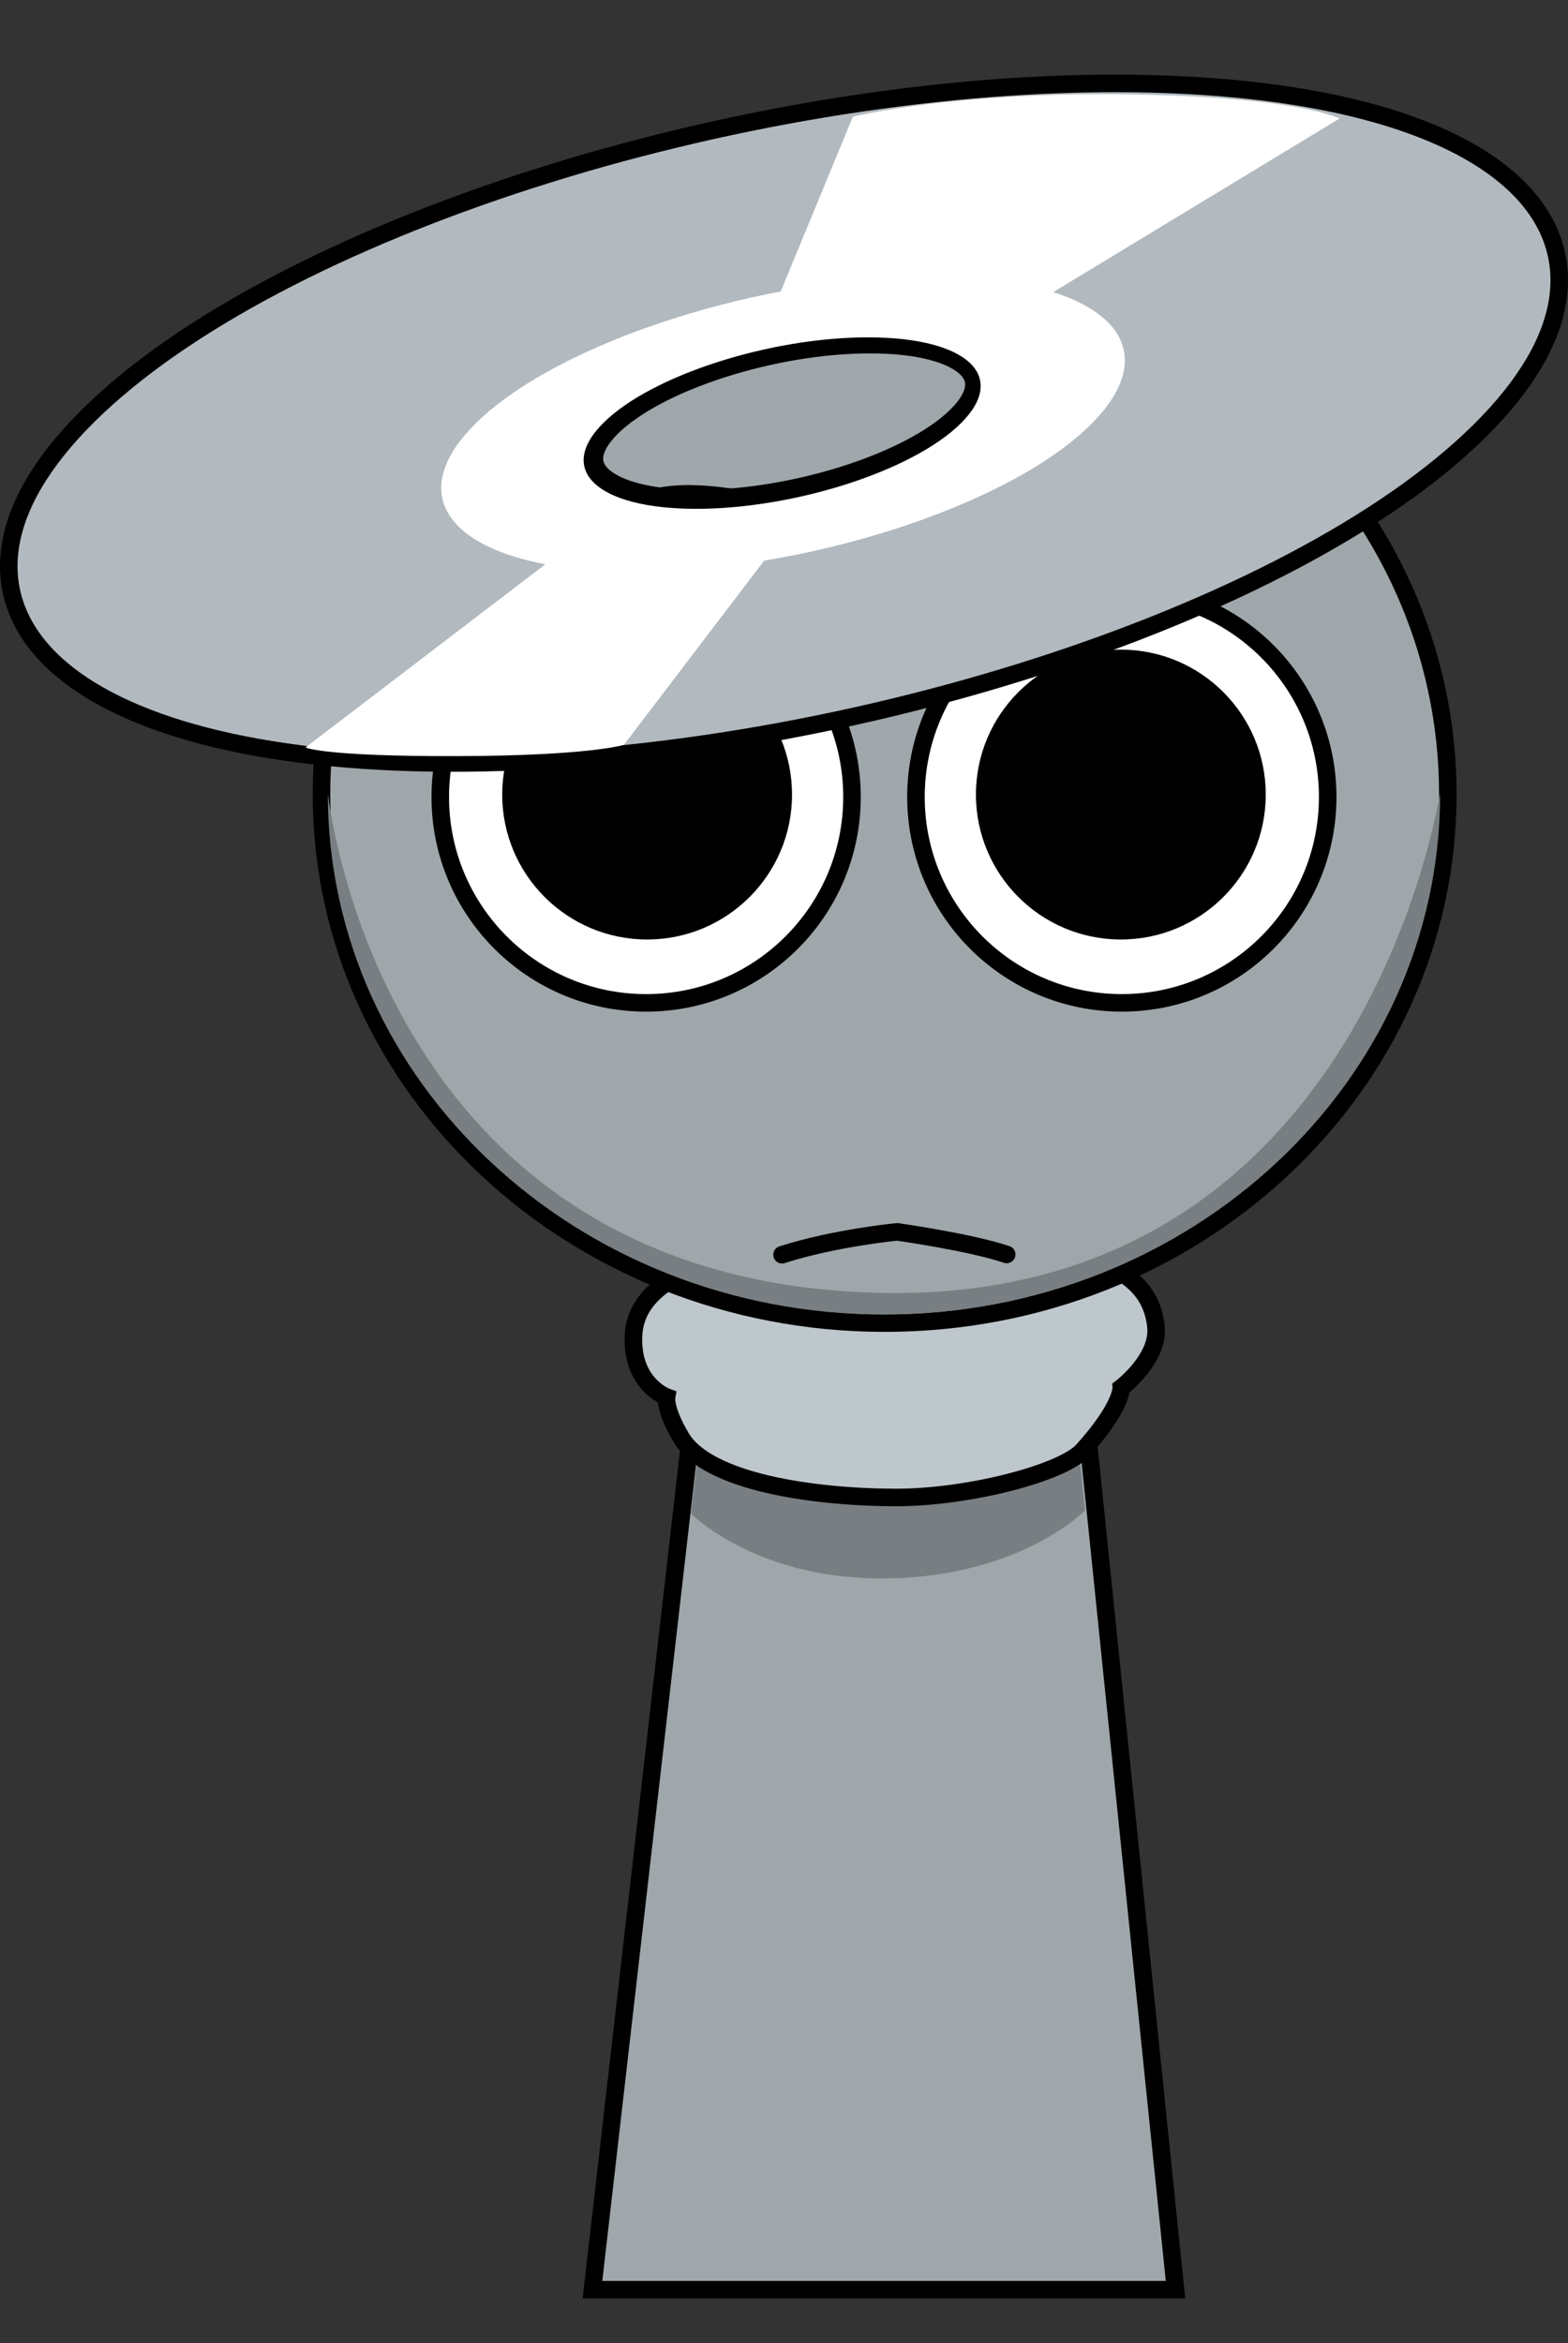
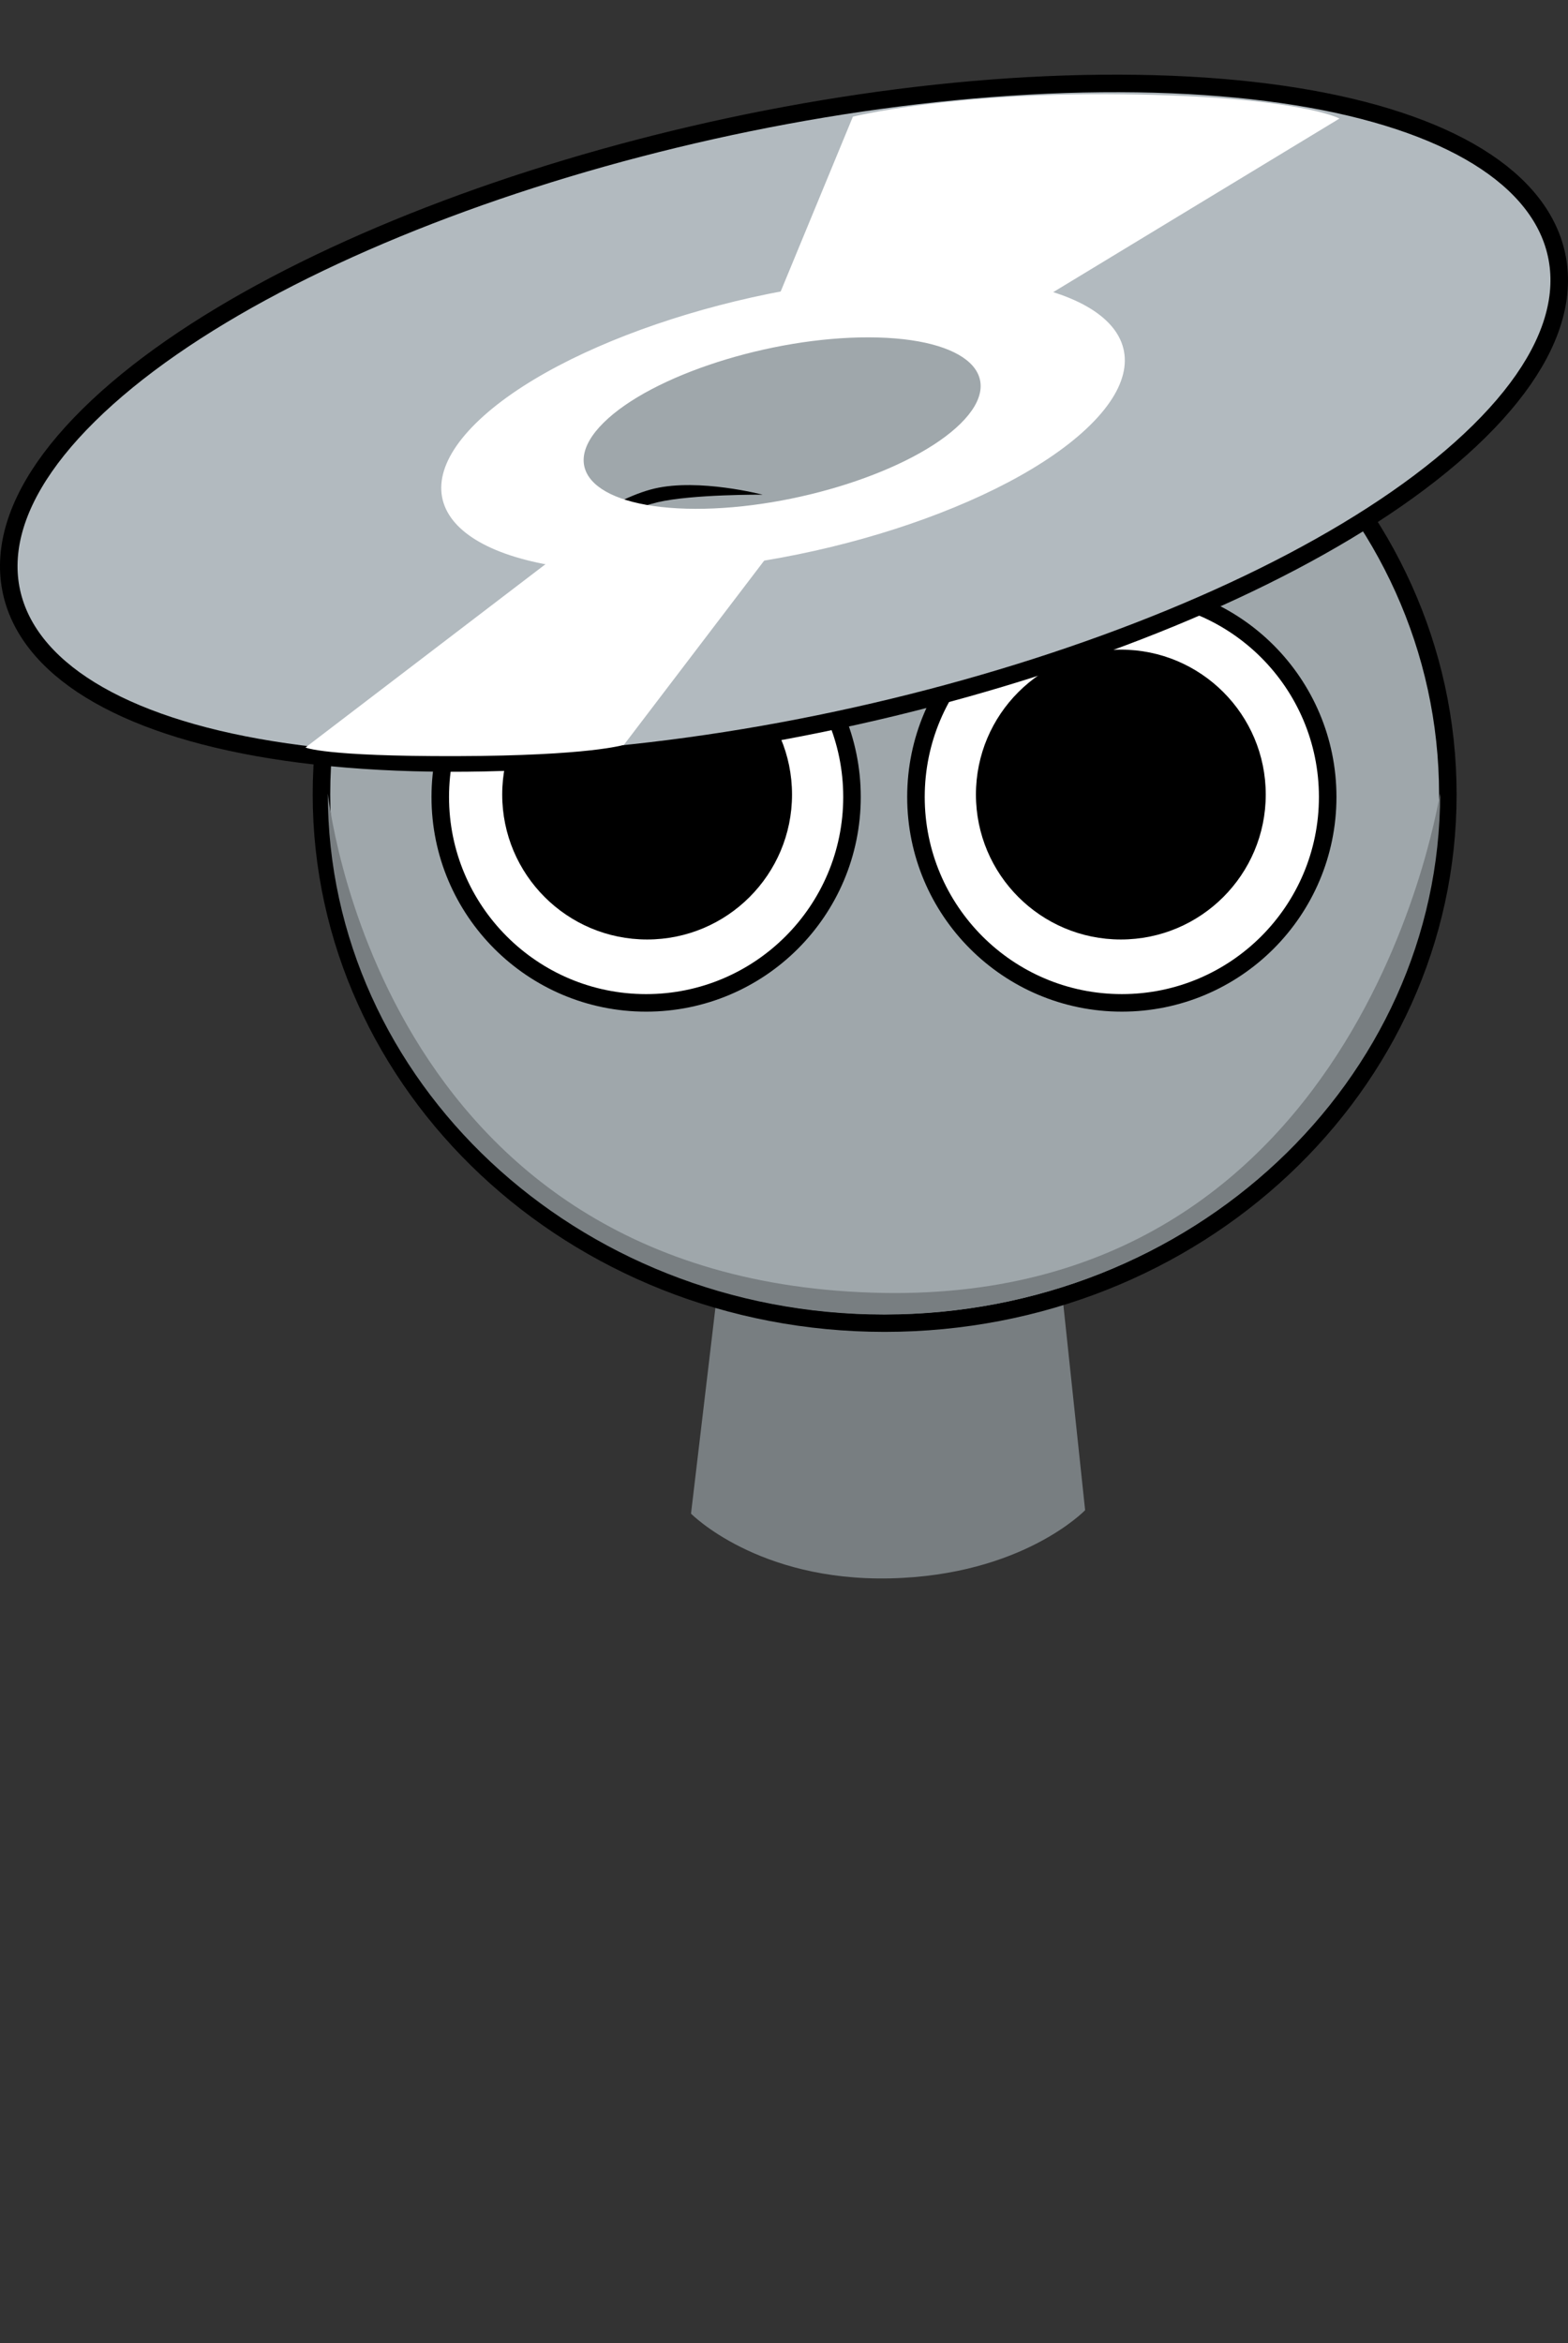
<svg xmlns="http://www.w3.org/2000/svg" version="1.1" width="178.846" height="267.225" viewBox="0,0,178.846,267.225">
  <rect x="0" y="0" width="178.846" height="267.225" fill="#333333" stroke="none" />
  <g transform="translate(-139.097,-46.388)">
    <g stroke-miterlimit="10">
-       <path d="M178.409,313.613v-267.225h123.182v267.225z" fill-opacity="0.01" fill="#000000" stroke="none" stroke-width="0" stroke-linecap="butt" />
-       <path d="M206.673,307.5l15.143,-131.842l37.783,-0.158l13.574,132z" fill="#9fa7ab" stroke="#000000" stroke-width="2" stroke-linecap="butt" />
+       <path d="M178.409,313.613h123.182v267.225z" fill-opacity="0.01" fill="#000000" stroke="none" stroke-width="0" stroke-linecap="butt" />
      <path d="M217.914,219.002l3.363,-28.368l38.607,-0.153l2.982,28.129c0,0 -7.118,7.438 -22.249,7.776c-15.132,0.338 -22.703,-7.384 -22.703,-7.384z" fill="#787e81" stroke="#000000" stroke-width="0" stroke-linecap="butt" />
-       <path d="M211.356,198.71c0.425,-9.702 19.294,-10.581 28.714,-10.581c17.61,0 30.009,0.603 30.877,9.594c0.352,3.646 -3.958,6.921 -3.958,6.921c0,0 0.131,2.131 -4.39,7.156c-2.288,2.543 -13.014,5.389 -21.443,5.36c-9.463,-0.032 -21.37,-1.794 -24.361,-6.819c-1.926,-3.235 -1.671,-4.635 -1.671,-4.635c0,0 -4.01,-1.459 -3.768,-6.996z" fill="#bec7cc" stroke="#000000" stroke-width="2" stroke-linecap="butt" />
      <path d="M175.763,136.978c0,-33.302 28.76,-60.298 64.237,-60.298c35.477,0 64.237,26.996 64.237,60.298c0,33.302 -28.76,60.298 -64.237,60.298c-35.477,0 -64.237,-26.996 -64.237,-60.298z" fill="#9fa7ab" stroke="#000000" stroke-width="2" stroke-linecap="butt" />
      <path d="M176.486,136.9c0,-0.728 5.207,55.919 63.36,56.934c55.564,0.97 63.514,-57.953 63.514,-56.934c0,32.805 -28.402,59.398 -63.437,59.398c-35.035,0 -63.437,-26.594 -63.437,-59.398z" fill="#787e81" stroke="#000000" stroke-width="0" stroke-linecap="butt" />
      <path d="M189.313,137.276c0,-12.968 10.513,-23.481 23.481,-23.481c12.968,0 23.481,10.513 23.481,23.481c0,12.968 -10.513,23.481 -23.481,23.481c-12.968,0 -23.481,-10.513 -23.481,-23.481z" fill="#ffffff" stroke="#000000" stroke-width="2" stroke-linecap="butt" />
      <path d="M196.379,137c0,-9.128 7.4,-16.528 16.528,-16.528c9.128,0 16.528,7.4 16.528,16.528c0,9.128 -7.4,16.528 -16.528,16.528c-9.128,0 -16.528,-7.4 -16.528,-16.528z" fill="#000000" stroke="none" stroke-width="0" stroke-linecap="butt" />
      <path d="M267.052,160.756c-12.968,0 -23.481,-10.513 -23.481,-23.481c0,-12.968 10.513,-23.481 23.481,-23.481c12.968,0 23.481,10.513 23.481,23.481c0,12.968 -10.513,23.481 -23.481,23.481z" fill="#ffffff" stroke="#000000" stroke-width="2" stroke-linecap="butt" />
      <path d="M266.94,153.528c-9.128,0 -16.528,-7.4 -16.528,-16.528c0,-9.128 7.4,-16.528 16.528,-16.528c9.128,0 16.528,7.4 16.528,16.528c0,9.128 -7.4,16.528 -16.528,16.528z" fill="#000000" stroke="none" stroke-width="0" stroke-linecap="butt" />
      <path d="M201.951,108.467c0,0 6.709,-5.169 11.797,-6.364c5.088,-1.194 12.334,0.699 12.334,0.699c0,0 -8.038,-0.06 -11.968,0.862c-4.106,0.964 -12.164,4.802 -12.164,4.802z" fill="#000000" stroke="none" stroke-width="0" stroke-linecap="butt" />
-       <path d="M265.885,103.665c-3.929,-0.922 -11.968,-0.862 -11.968,-0.862c0,0 7.246,-1.894 12.334,-0.699c5.088,1.194 11.797,6.364 11.797,6.364c0,0 -8.057,-3.838 -12.164,-4.802z" fill="#000000" stroke="none" stroke-width="0" stroke-linecap="butt" />
      <g stroke-linecap="butt">
        <path d="M149.927,94.439c21.12,-20.849 73.429,-37.656 116.835,-37.538c43.406,0.117 61.471,17.114 40.351,37.963c-21.12,20.849 -73.429,37.656 -116.835,37.538c-43.406,-0.117 -61.471,-17.114 -40.351,-37.963zM214.654,108.694c20.668,0.282 34.961,-5.773 43.086,-13.639c8.125,-7.866 1.788,-14.151 -15.277,-13.987c-17.065,0.164 -34.087,6.14 -42.672,14.452c-8.585,8.312 -6.882,12.878 14.864,13.174z" fill="#000000" stroke="#000000" stroke-width="4" />
-         <path d="M193.593,94.495c9.418,-9.297 32.744,-16.792 52.1,-16.739c19.356,0.052 27.412,7.632 17.994,16.929c-9.418,9.297 -32.744,16.792 -52.1,16.739c-19.356,-0.052 -27.412,-7.632 -17.994,-16.929zM218.634,104.244c11.241,0.03 24.789,-4.322 30.259,-9.722c5.47,-5.4 0.791,-9.802 -10.45,-9.832c-11.241,-0.03 -24.789,4.322 -30.259,9.722c-5.47,5.4 -0.791,9.802 10.45,9.832z" fill="#ffffff" stroke="#000000" stroke-width="4" />
        <path d="M149.927,94.439c21.12,-20.849 73.429,-37.656 116.835,-37.538c43.406,0.117 61.471,17.114 40.351,37.963c-21.12,20.849 -73.429,37.656 -116.835,37.538c-43.406,-0.117 -61.471,-17.114 -40.351,-37.963zM214.654,108.694c20.668,0.282 34.961,-5.773 43.086,-13.639c8.125,-7.866 1.788,-14.151 -15.277,-13.987c-17.065,0.164 -34.087,6.14 -42.672,14.452c-8.585,8.312 -6.882,12.878 14.864,13.174z" fill="#b2babf" stroke="none" stroke-width="0" />
        <path d="M236.377,59.694c0,0 11.093,-2.775 30.738,-2.552c20.035,0.227 24.766,2.763 24.766,2.763l-36.929,22.39l-28.293,0.926l9.718,-23.527z" fill="#ffffff" stroke="none" stroke-width="0" />
        <path d="M191.194,132.617c-15.247,0.04 -17.251,-0.987 -17.251,-0.987l30.995,-23.668l23.832,-0.938l-18.508,24.302c0,0 -3.81,1.251 -19.069,1.291z" fill="#ffffff" stroke="none" stroke-width="0" />
        <path d="M193.363,94.665c9.418,-9.297 32.744,-16.792 52.1,-16.739c19.356,0.052 27.412,7.632 17.994,16.929c-9.418,9.297 -32.744,16.792 -52.1,16.739c-19.356,-0.052 -27.412,-7.632 -17.994,-16.929zM218.404,104.414c11.241,0.03 24.789,-4.322 30.259,-9.722c5.47,-5.4 0.791,-9.802 -10.45,-9.832c-11.241,-0.03 -24.789,4.322 -30.259,9.722c-5.47,5.4 -0.791,9.802 10.45,9.832z" fill="#ffffff" stroke="none" stroke-width="0" />
      </g>
-       <path d="M253.919,189.447c-4.066,-1.381 -12.468,-2.578 -12.468,-2.578c0,0 -7.092,0.668 -13.156,2.608" fill="none" stroke="#000000" stroke-width="2" stroke-linecap="round" />
    </g>
  </g>
</svg>